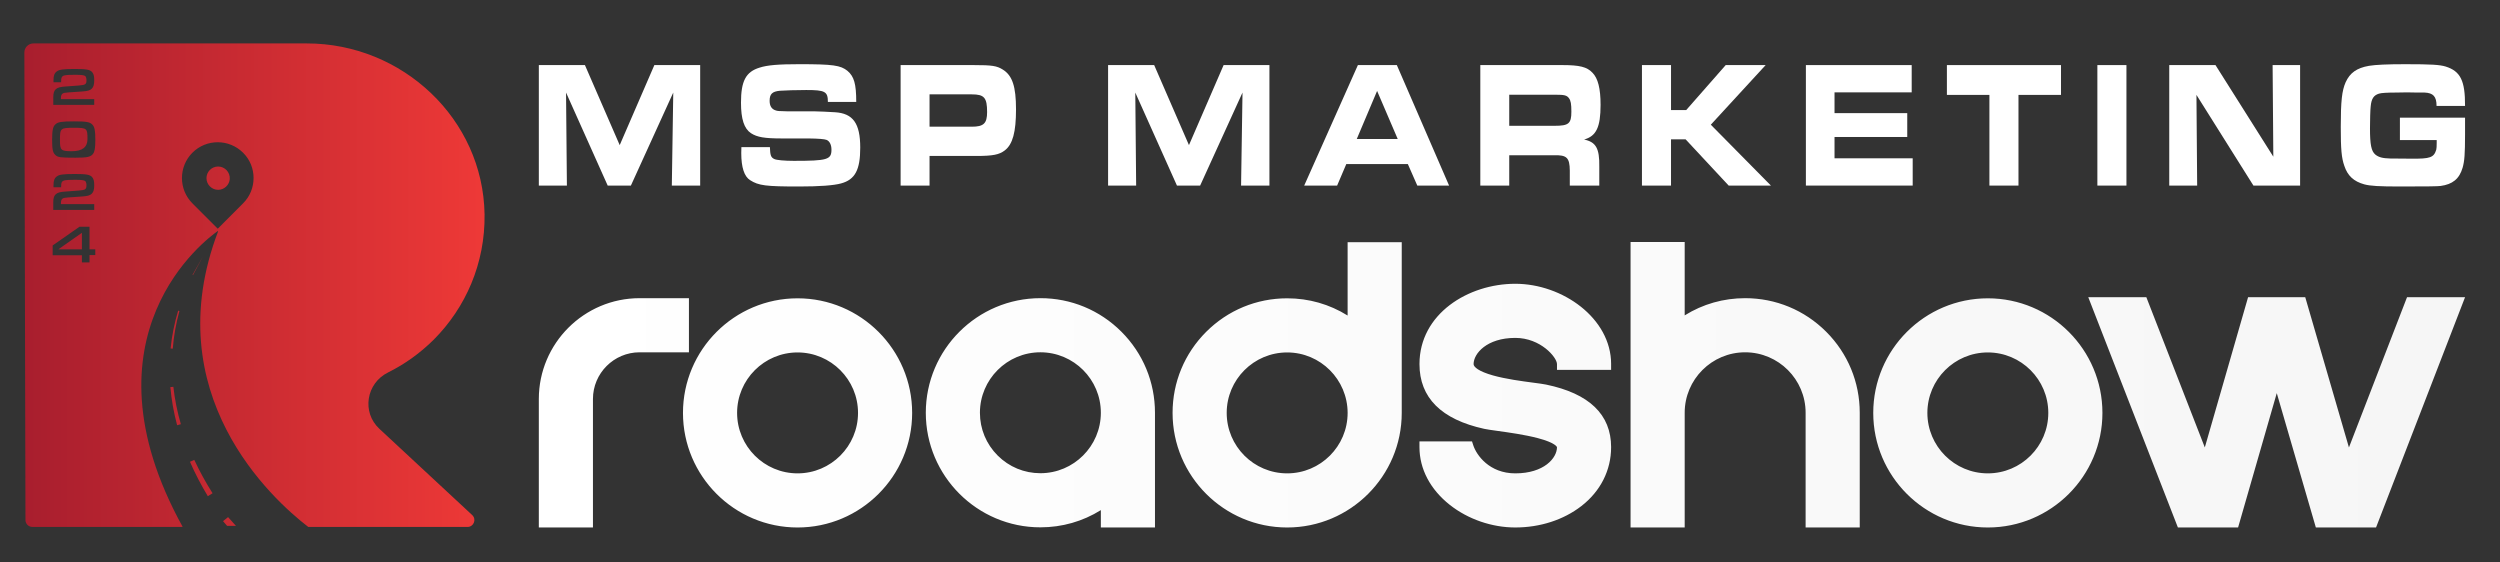
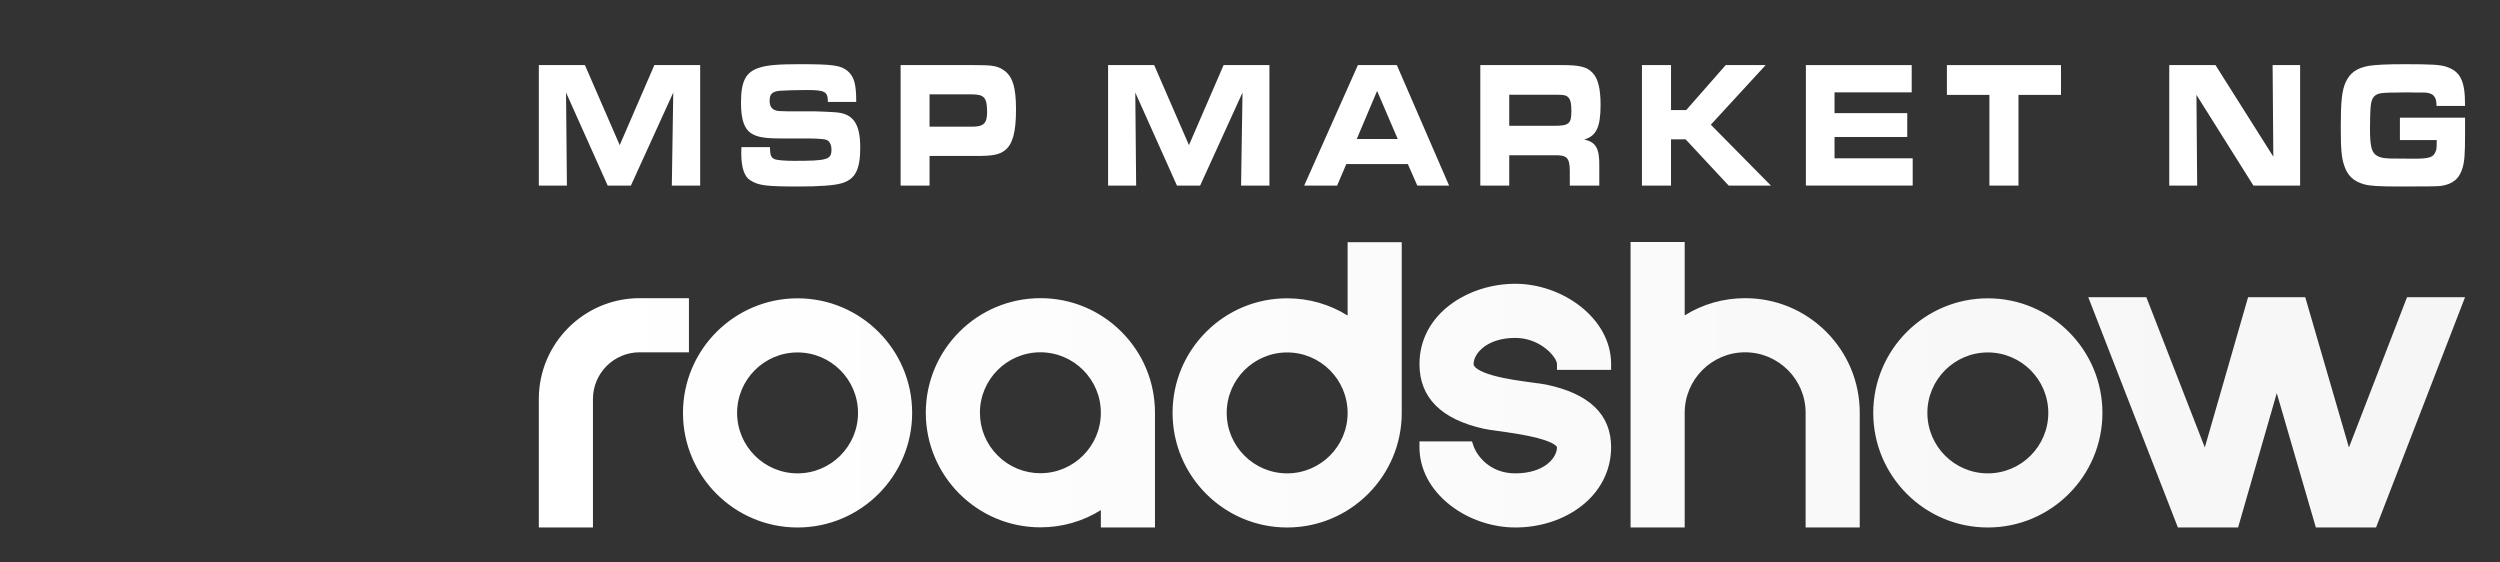
<svg xmlns="http://www.w3.org/2000/svg" width="2000" height="450" viewBox="0 0 2000 450" fill="none">
  <rect x="0" y="0" width="2000" height="450" fill="#333333" stroke="none" />
  <g clip-path="url(#clip0_165_367)">
    <path d="M832.31 238.54C781.77 238.54 740.64 279.66 740.64 330.2C740.64 380.74 781.76 421.87 832.31 421.87C849.65 421.87 866.2 417.13 880.68 408.09V421.98H923.98V330.2C923.98 305.72 914.45 282.7 897.13 265.38C879.82 248.07 856.8 238.53 832.31 238.53V238.54ZM880.68 330.2C880.68 356.87 858.98 378.57 832.31 378.57C819.39 378.57 807.24 373.54 798.11 364.4C788.97 355.26 783.94 343.12 783.94 330.2C783.94 303.53 805.64 281.83 832.31 281.83C858.98 281.83 880.68 303.53 880.68 330.2ZM551.15 281.84H511.71C491.11 281.84 474.36 298.6 474.36 319.19V421.99H431.06V319.19C431.06 274.72 467.24 238.54 511.71 238.54H551.15V281.83V281.84ZM638.05 238.65C587.5 238.65 546.38 279.77 546.38 330.32C546.38 380.87 587.5 421.99 638.05 421.99C688.6 421.99 729.72 380.87 729.72 330.32C729.72 279.77 688.6 238.65 638.05 238.65ZM686.42 330.32C686.42 356.99 664.72 378.69 638.05 378.69C611.38 378.69 589.68 356.99 589.68 330.32C589.68 303.65 611.38 281.95 638.05 281.95C664.72 281.95 686.42 303.65 686.42 330.32ZM1972.04 237.78L1900.83 421.99H1852.68L1821.42 314.5L1790.47 421.99H1742.32L1670.62 237.78H1717.08L1763.85 357.95L1798.46 237.78H1844.2L1879.15 357.97L1925.62 237.78H1972.04ZM1590.27 238.65C1539.72 238.65 1498.6 279.77 1498.6 330.32C1498.6 380.87 1539.72 421.99 1590.27 421.99C1640.82 421.99 1681.94 380.87 1681.94 330.32C1681.94 279.77 1640.82 238.65 1590.27 238.65ZM1590.27 378.69C1563.6 378.69 1541.9 356.99 1541.9 330.32C1541.9 303.65 1563.6 281.95 1590.27 281.95C1616.94 281.95 1638.64 303.65 1638.64 330.32C1638.64 356.99 1616.94 378.69 1590.27 378.69ZM1460.94 265.39C1478.25 282.7 1487.79 305.72 1487.79 330.21V421.99H1444.49V330.21C1444.49 303.54 1422.79 281.84 1396.12 281.84C1369.45 281.84 1347.75 303.54 1347.75 330.21V421.99H1304.45V193.62H1347.75V252.31C1362.23 243.27 1378.78 238.54 1396.12 238.54C1420.6 238.54 1443.62 248.07 1460.94 265.39ZM1288.89 291.28V295.87H1245.59V291.28C1245.59 285.89 1232.48 270.32 1212.23 270.32C1189.47 270.32 1178.87 282.83 1178.87 291.28C1178.87 293.56 1182.95 297.14 1194.41 300.35C1204.7 303.24 1217.33 304.91 1226.55 306.13C1231 306.72 1234.52 307.18 1236.8 307.65C1271.36 314.78 1288.89 331.62 1288.89 357.73C1288.89 376.26 1280.41 393.02 1265.01 404.92C1250.78 415.92 1232.04 421.98 1212.23 421.98C1193.5 421.98 1174.41 415.39 1159.85 403.9C1144.19 391.54 1135.57 375.14 1135.57 357.72V353.13H1177.61L1178.64 356.3C1181.17 364.04 1191.44 378.69 1212.23 378.69C1235.24 378.69 1245.59 366.43 1245.59 357.73C1245.59 357.7 1244.68 354.26 1230.07 350.45C1219.71 347.74 1207.1 345.99 1197.89 344.71C1193.24 344.06 1189.56 343.55 1187.42 343.08C1153.02 335.56 1135.58 318.14 1135.58 291.28C1135.58 251.06 1174.56 227.02 1212.24 227.02C1249.92 227.02 1288.9 254.5 1288.9 291.28H1288.89ZM1078.1 252.43C1063.62 243.39 1047.07 238.65 1029.73 238.65C1005.24 238.65 982.22 248.18 964.91 265.5C947.6 282.82 938.06 305.83 938.06 330.32C938.06 380.86 979.18 421.98 1029.72 421.99C1080.27 421.99 1121.39 380.87 1121.39 330.32V193.74H1078.09V252.43H1078.1ZM1078.1 330.32C1078.1 356.99 1056.4 378.69 1029.73 378.69C1003.06 378.69 981.36 356.99 981.36 330.32C981.36 303.65 1003.06 281.95 1029.73 281.95C1056.4 281.95 1078.06 303.65 1078.1 330.32Z" fill="url(#paint0_linear_165_367)" />
    <path d="M431.06 52.07H467.94L495.77 116.1L523.49 52.07H560.14V148.47H537.46L538.61 74.04L504.71 148.47H486.16L452.83 74.04L453.52 148.47H431.07V52.07H431.06Z" fill="white" />
    <path d="M615.92 117.69C616.15 124.34 616.72 125.93 619.47 127.23C621.19 128.1 627.72 128.68 635.05 128.68C661.97 128.68 665.17 127.67 665.17 119.72C665.17 115.82 663.68 112.93 661.28 111.92C659.6 111.247 654.75 110.86 646.73 110.76H625.66C611.57 110.76 605.73 109.75 600.81 106.57C595.31 102.96 592.79 95.3 592.79 82.14C592.79 64.8 596.68 57.43 607.68 54.1C613.87 52.08 622.8 51.35 639.52 51.35C666.32 51.35 672.51 52.22 678 56.7C683.27 61.18 684.99 67.11 684.99 81.56H662.31C662.31 73.18 660.02 72.02 645.02 72.02C637.58 72.02 627.61 72.31 623.95 72.6C617.77 73.18 615.7 75.2 615.7 80.69C615.7 84.74 617.3 87.34 620.62 88.35C621.99 88.78 622.45 88.93 630.01 89.07H651.66C653.72 89.07 664.03 89.5 667.92 89.79C682.47 90.66 688.19 98.75 688.19 118.12C688.19 135.9 684.07 143.7 672.84 146.74C667.11 148.33 655.77 149.2 639.17 149.2C612.71 149.2 606.87 148.48 600.11 144.14C595.41 141.25 593.01 133.88 593.01 122.46C593.01 121.59 593.01 119.71 593.12 117.69H615.91H615.92Z" fill="white" />
    <path d="M720.5 52.07H778.91C793.68 52.07 797.46 52.65 802.27 55.68C809.94 60.45 812.81 69.27 812.81 87.48C812.81 105.69 810.18 115.37 803.88 120.29C799.41 123.76 794.26 124.77 780.97 124.77H743.63V148.47H720.49V52.07H720.5ZM777.42 101.36C786.93 101.36 789.68 98.76 789.68 89.65C789.68 78.09 787.39 75.49 777.42 75.49H743.63V101.36H777.42Z" fill="white" />
    <path d="M886.46 52.07H923.34L951.17 116.1L978.89 52.07H1015.54V148.47H992.86L994.01 74.04L960.11 148.47H941.56L908.23 74.04L908.92 148.47H886.47V52.07H886.46Z" fill="white" />
    <path d="M1086.32 52.07H1117.47L1159.27 148.47H1133.84L1126.28 131.27H1077.03L1069.7 148.47H1043.36L1086.31 52.07H1086.32ZM1118.17 111.19L1101.68 72.74L1085.42 111.19H1118.18H1118.17Z" fill="white" />
-     <path d="M1184.25 52.07H1250.11C1263.62 52.07 1269.58 53.52 1273.93 58.14C1278.4 62.62 1280.46 70.86 1280.46 83.87C1280.46 101.79 1277.02 108.87 1267.29 111.62C1276.8 113.64 1279.66 118.7 1279.43 133.3V148.48H1255.84V136.48C1255.73 126.07 1253.43 123.91 1243.01 124.19H1207.39V148.47H1184.25V52.07ZM1243.7 100.64C1254.92 100.64 1257.1 98.91 1257.1 89.37C1257.1 83.16 1256.64 80.55 1255.15 78.53C1253.43 76.22 1251.48 75.78 1244.5 75.78H1207.39V100.64H1243.7Z" fill="white" />
+     <path d="M1184.25 52.07H1250.11C1263.62 52.07 1269.58 53.52 1273.93 58.14C1278.4 62.62 1280.46 70.86 1280.46 83.87C1280.46 101.79 1277.02 108.87 1267.29 111.62C1276.8 113.64 1279.66 118.7 1279.43 133.3V148.48H1255.84V136.48C1255.73 126.07 1253.43 123.91 1243.01 124.19H1207.39V148.47H1184.25V52.07ZM1243.7 100.64C1254.92 100.64 1257.1 98.91 1257.1 89.37C1257.1 83.16 1256.64 80.55 1255.15 78.53C1253.43 76.22 1251.48 75.78 1244.5 75.78H1207.39V100.64Z" fill="white" />
    <path d="M1313.57 52.07H1336.82V88.06H1348.96L1380.57 52.07H1412.52L1368.65 99.77L1416.75 148.48H1382.96L1348.49 111.48H1336.81V148.48H1313.56V52.07H1313.57Z" fill="white" />
    <path d="M1529.35 52.07V73.89H1467.62V90.51H1525.8V109.59H1467.62V126.64H1530.15V148.46H1444.71V52.07H1529.35Z" fill="white" />
    <path d="M1591.54 75.92H1557.52V52.07H1648.8V75.92H1614.78V148.47H1591.53V75.92H1591.54Z" fill="white" />
-     <path d="M1677.9 52.07H1701.15V148.47H1677.9V52.07Z" fill="white" />
    <path d="M1735.4 52.07H1772.39L1818.66 125.35L1818.09 52.07H1840.08V148.47H1802.74L1757.16 75.92L1757.73 148.47H1735.4V52.07Z" fill="white" />
    <path d="M1949.24 84.74C1949.24 77.22 1946.61 74.33 1939.62 74.04H1933.78L1925.53 73.9L1917.06 74.04C1909.65 74.04 1905.03 74.33 1903.2 74.91C1898.96 76.21 1897.13 78.96 1896.56 85.03C1896.22 87.63 1895.99 96.45 1895.99 102.66C1895.99 115.67 1897.02 120.87 1900.23 123.62C1902.86 125.79 1906.07 126.66 1912.14 126.8C1913.82 126.893 1919.43 126.94 1928.98 126.94C1944.21 127.08 1947.08 126.07 1949.02 119.71C1949.25 118.55 1949.36 117.25 1949.36 114.36V112.05H1919.93V94.13H1972.04V107.43C1972.04 123.33 1971.58 128.97 1970.09 134.17C1967.46 143.13 1962.07 147.47 1952.45 148.77C1950.04 149.06 1943.06 149.2 1920.49 149.2C1902.97 149.2 1896.21 148.77 1891.4 147.47C1883.04 145.16 1878.11 140.68 1875.48 132.73C1873.19 126.23 1872.62 119.43 1872.62 101.51C1872.62 80.84 1873.54 72.6 1876.51 65.81C1879.95 58.29 1885.33 54.39 1895.18 52.66C1900.45 51.79 1909.73 51.36 1924.27 51.36C1945.12 51.36 1951.76 51.79 1956.57 53.24C1968.37 57 1972.15 64.51 1972.03 84.75H1949.24V84.74Z" fill="white" />
-     <path d="M182.45 413.67L188.74 420.68H181.68L178.43 416.93L182.46 413.68L182.45 413.67ZM59.36 102.24C48.18 102.24 47.97 102.45 47.97 112.22C47.97 120.27 48.74 120.96 57.56 120.96C65.84 120.96 69.98 117.733 69.98 111.28C69.98 102.59 69.59 102.24 59.36 102.24ZM65.52 199.44V186.25L46.72 199.44H65.52ZM151.97 369.42C156.11 378.9 160.91 388.09 166.26 396.95L170.06 394.6C164.61 386.02 159.7 377.1 155.42 367.88L151.97 369.43V369.42ZM154.05 219.88L154.38 220.04L162.17 205.44L154.05 219.88ZM141.7 340.18L144.69 339.35C141.85 329.58 139.81 319.57 138.69 309.45L136.28 309.69C137.18 319.98 139.03 330.19 141.7 340.18ZM142.53 248.52C139.56 258.37 137.52 268.52 136.47 278.78L138.2 278.94C139.01 268.77 140.81 258.67 143.54 248.82L142.53 248.53V248.52ZM377.73 412.02C381.43 415.44 379 421.56 373.98 421.56H246.66C246.66 421.56 246.6 421.56 246.55 421.5C217.7 399.32 125.02 315.2 174.45 185.18C174.56 184.96 174.34 184.79 174.12 184.9C165.29 191.08 61.47 267.87 145.99 421.22C146.1 421.33 145.99 421.55 145.82 421.55H25.89C22.86 421.55 20.37 419.07 20.37 416.03L19.49 41.97C19.49 37.99 22.74 34.74 26.72 34.74H245.44C321.84 34.74 386.49 95.09 387.65 171.49C388.2 210.66 372.54 246.13 346.99 271.72C336.34 282.31 323.99 291.25 310.42 297.98C292.93 306.64 289.24 329.81 303.52 343.05L377.72 412.01L377.73 412.02ZM42.61 83.92H75.38V79.29H48.74V78.39C48.74 76.68 49.21 75.39 50.11 74.84C50.97 74.33 51.87 74.15 54.65 73.94L65.32 73.21C70.07 72.91 72 72.35 73.42 70.94C74.83 69.53 75.39 67.64 75.39 64.13C75.39 60.88 74.88 58.99 73.68 57.66C71.97 55.69 69.01 55.18 59.93 55.18C50.85 55.18 47.47 55.61 45.54 57.06C43.48 58.56 42.8 60.44 42.8 64.38V65.79H48.88C48.88 61.76 49.39 60.82 51.96 60.22C52.99 59.96 55.9 59.83 60.14 59.83C65.07 59.83 67.42 60.13 68.24 60.9C68.8 61.46 69.18 62.7 69.18 64.2C69.18 67.41 68.28 68.01 63.14 68.4L52.35 69.21C44.9 69.6 42.63 71.57 42.63 77.73V83.9L42.61 83.92ZM76.23 199.44H71.6V181.37H63.63L42.13 196.36V204.2H65.52V209.94H71.6V204.07H76.23V199.44ZM69.16 148.23C69.16 151.44 68.26 152.04 63.12 152.43L52.33 153.24C44.88 153.63 42.61 155.6 42.61 161.76V167.93H75.38V163.3H48.74V162.4C48.74 160.69 49.21 159.4 50.11 158.85C50.97 158.34 51.87 158.16 54.65 157.95L65.32 157.22C70.07 156.92 72 156.36 73.42 154.95C74.83 153.54 75.39 151.65 75.39 148.14C75.39 144.89 74.88 143 73.68 141.67C71.97 139.7 69.01 139.19 59.93 139.19C50.85 139.19 47.47 139.62 45.54 141.07C43.48 142.57 42.8 144.45 42.8 148.39V149.8H48.88C48.88 145.77 49.39 144.83 51.96 144.23C52.99 143.97 55.9 143.84 60.14 143.84C65.07 143.84 67.42 144.14 68.24 144.91C68.8 145.47 69.18 146.71 69.18 148.21L69.16 148.23ZM76.27 112.17C76.27 104.33 75.71 101.5 73.83 99.62C71.82 97.56 68.99 97.09 59.22 97.09C49.45 97.09 46.5 97.56 44.4 99.4C42.34 101.24 41.7 104.15 41.7 111.86C41.7 119.57 42.26 122.01 44.18 123.9C46.24 125.87 48.25 126.17 60.2 126.17C69.75 126.17 72.45 125.57 74.38 123.13C75.75 121.33 76.26 118.42 76.26 112.17H76.27ZM202.86 142.43C202.86 135.09 200.1 127.76 194.47 122.18C188.84 116.61 181.56 113.79 174.17 113.79C166.78 113.79 159.5 116.6 153.92 122.18C142.78 133.32 142.78 151.53 153.92 162.67L174.22 182.97L194.46 162.67C200.09 157.1 202.85 149.76 202.85 142.43H202.86ZM174.5 133.22C169.31 133.22 165.18 137.41 165.18 142.54C165.18 147.67 169.44 151.98 174.73 151.86C179.49 151.75 183.49 147.92 183.81 143.18C184.17 137.77 179.85 133.22 174.51 133.22H174.5Z" fill="url(#paint1_linear_165_367)" />
  </g>
  <defs>
    <linearGradient id="paint0_linear_165_367" x1="431.06" y1="307.8" x2="1972.04" y2="307.8" gradientUnits="userSpaceOnUse">
      <stop stop-color="white" />
      <stop offset="1" stop-color="#F6F6F6" />
    </linearGradient>
    <linearGradient id="paint1_linear_165_367" x1="19.49" y1="228.15" x2="387.67" y2="228.15" gradientUnits="userSpaceOnUse">
      <stop stop-color="#A81E2E" />
      <stop offset="1" stop-color="#EE3937" />
    </linearGradient>
    <clipPath id="clip0_165_367">
      <rect width="2000" height="450" fill="white" />
    </clipPath>
  </defs>
</svg>